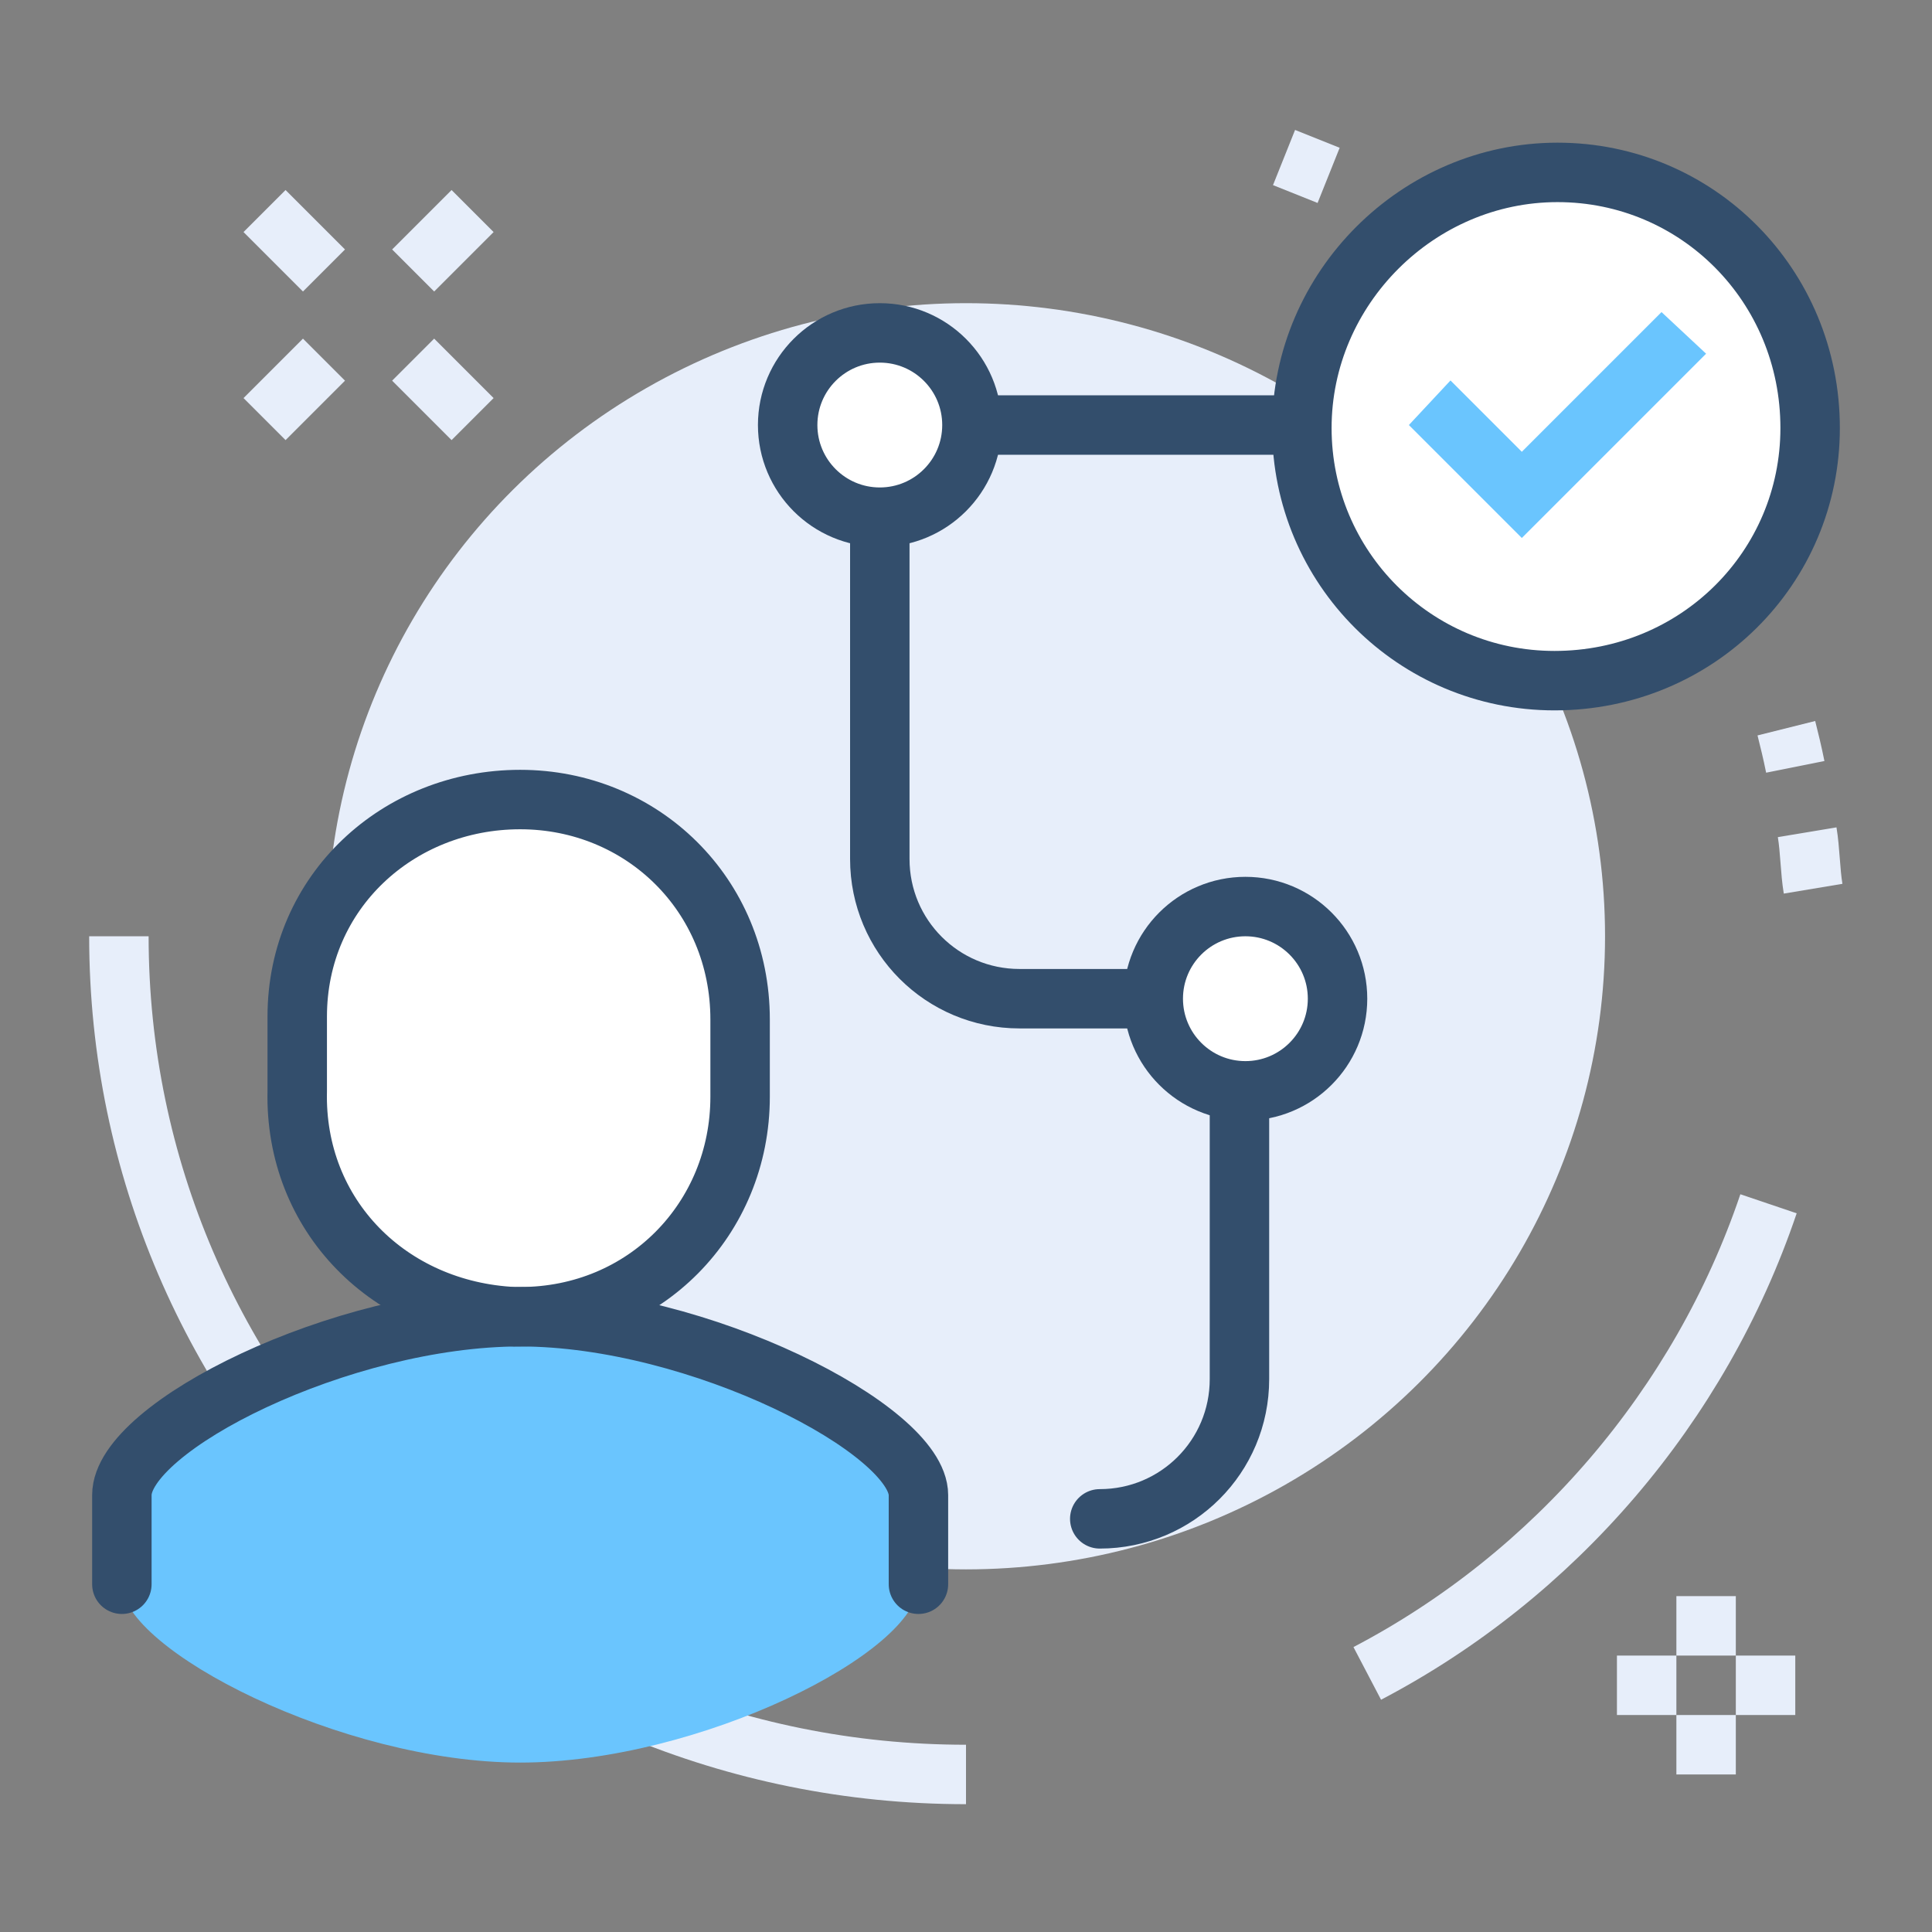
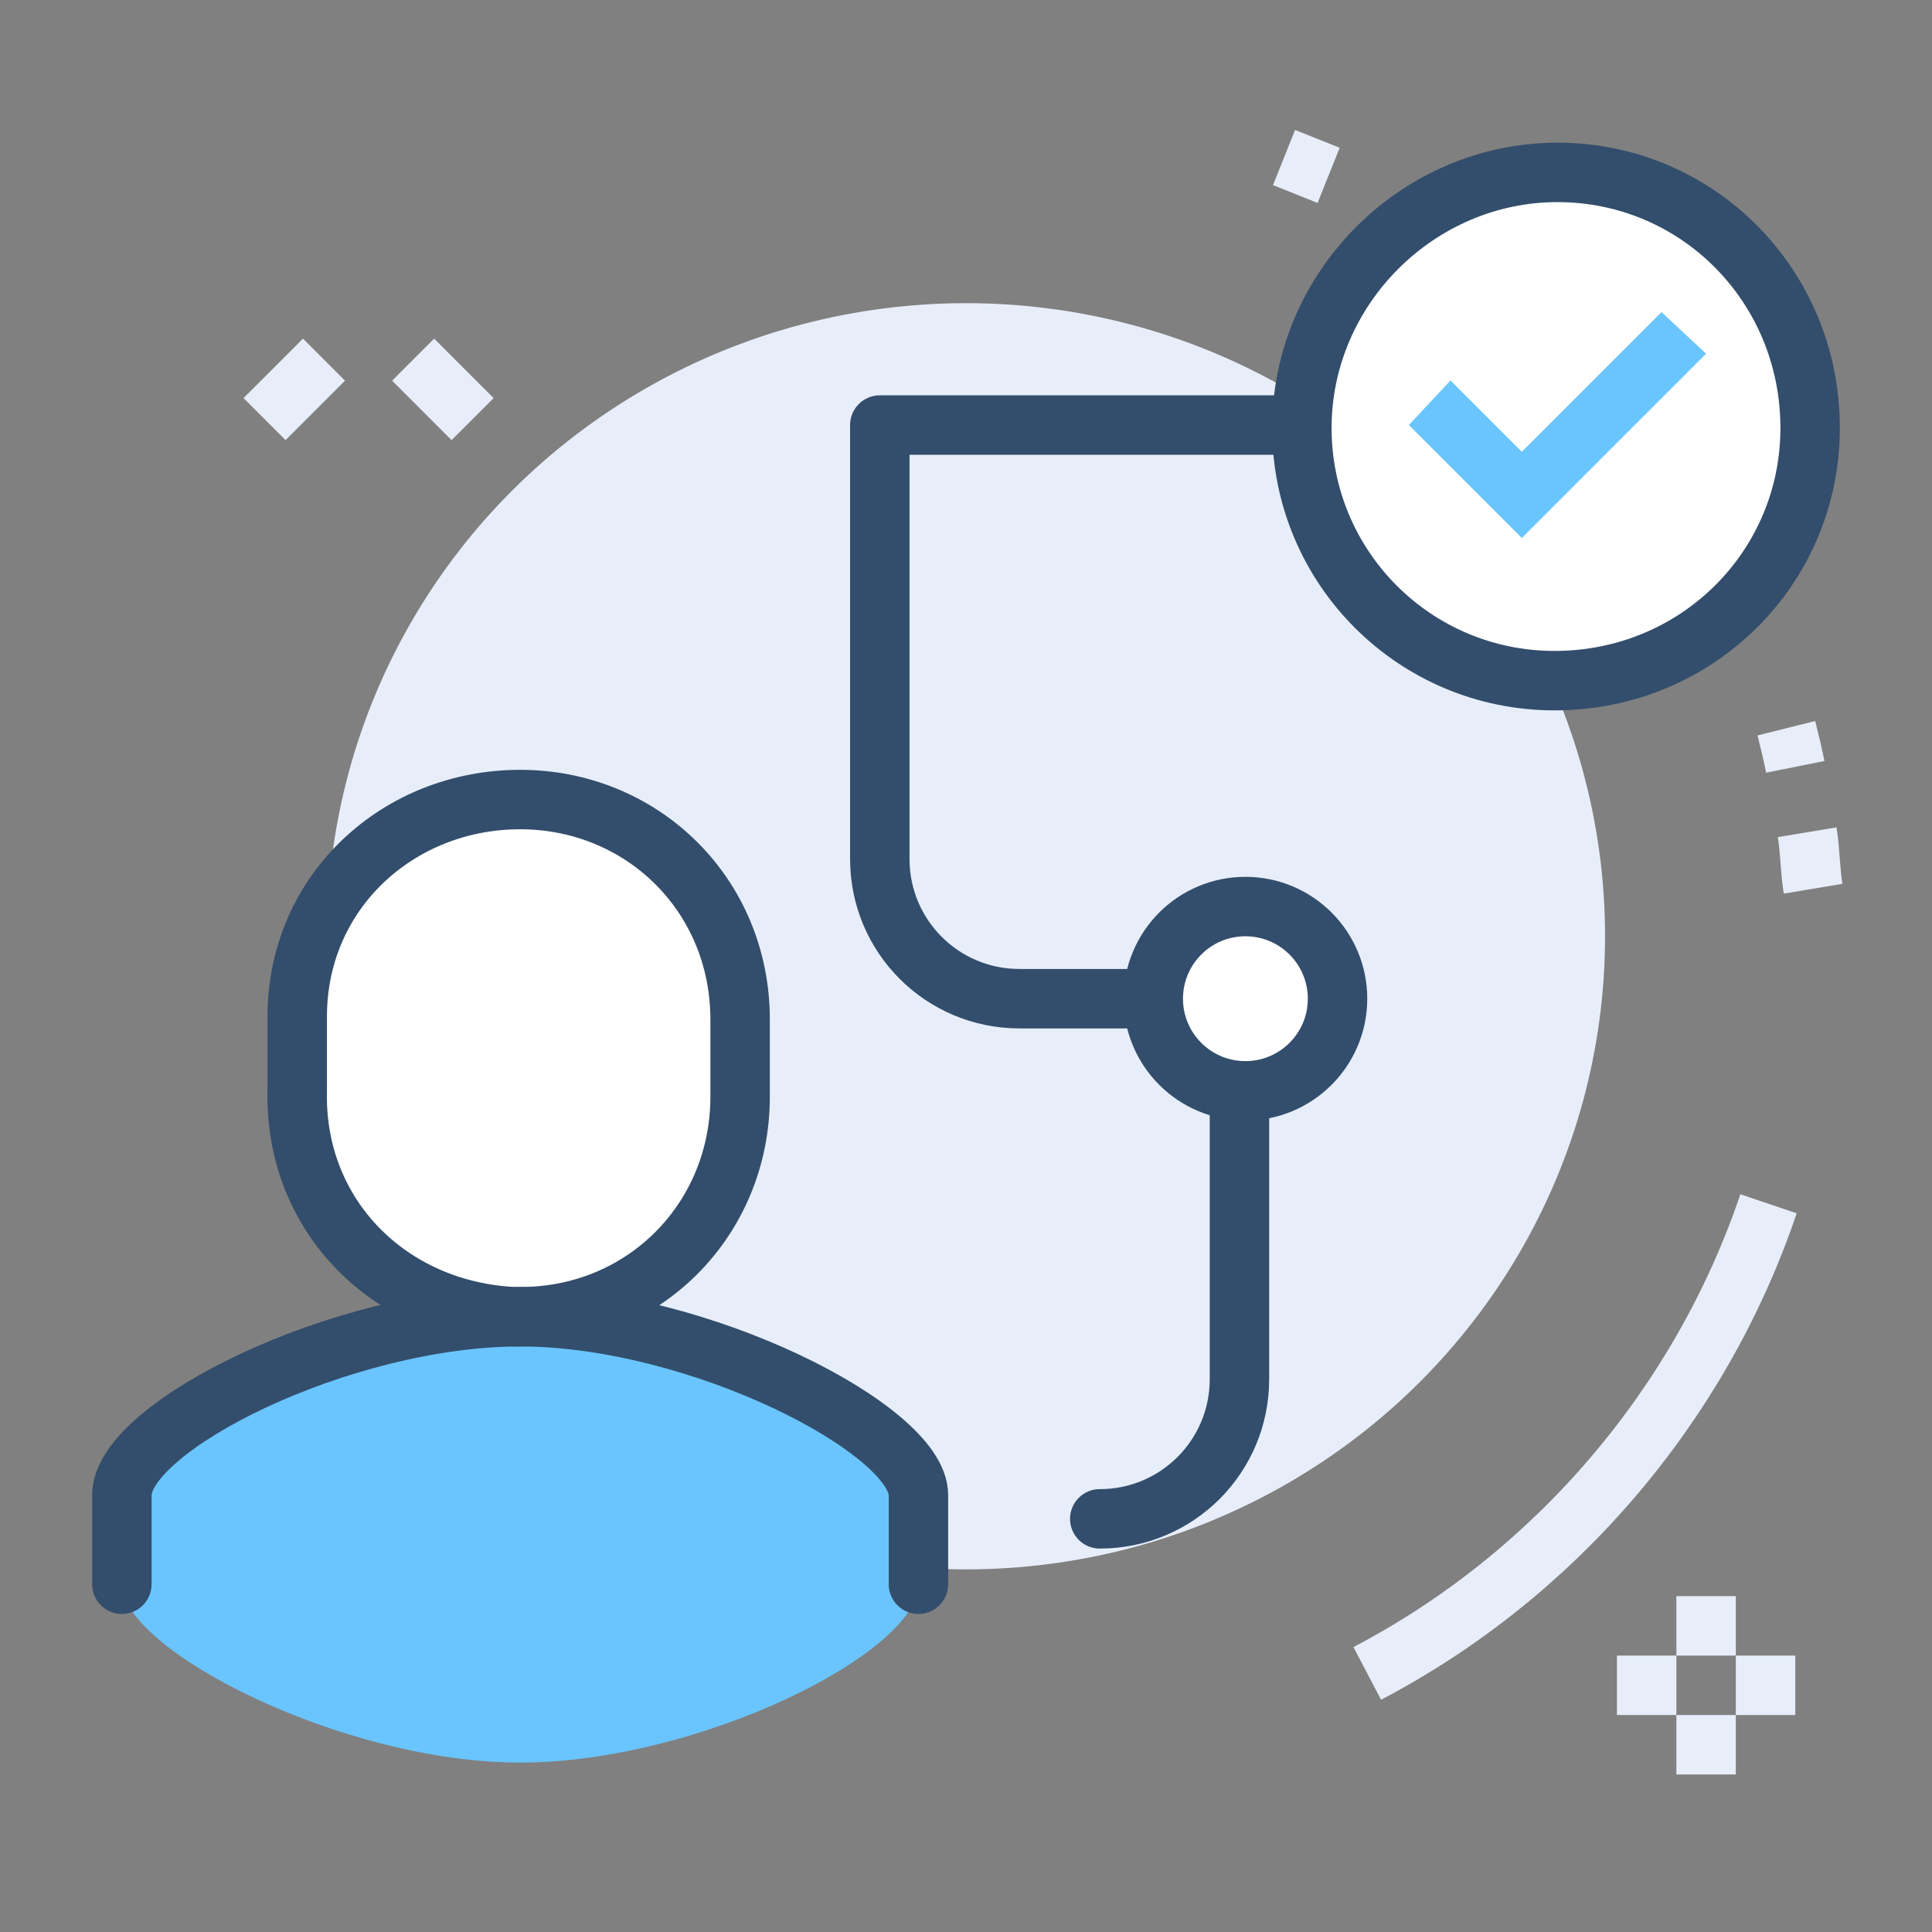
<svg xmlns="http://www.w3.org/2000/svg" version="1.0" id="Layer_1" x="0px" y="0px" viewBox="0 0 65 65" style="enable-background:new 0 0 65 65;" xml:space="preserve">
  <rect x="0" y="0" width="65" height="65" fill="#808080" stroke="none" />
  <style type="text/css">
	.st0{fill:none;stroke:#E7EEFA;stroke-width:2;stroke-miterlimit:10;}
	.st1{fill:#E7EEFA;}
	.st2{fill:#E7EEFA;stroke:#334E6C;stroke-width:2;stroke-miterlimit:10;}
	.st3{fill:none;stroke:#334E6C;stroke-width:2;stroke-miterlimit:10;}
	.st4{fill:#FFFFFF;}
	.st5{fill:none;stroke:#334E6C;stroke-width:2;stroke-linecap:round;stroke-linejoin:round;stroke-miterlimit:10;}
	.st6{fill:#6AC5FE;}
	.st7{fill:#FFFFFF;stroke:#334E6C;stroke-width:2;stroke-miterlimit:10;}
	.st8{fill:#6AC5FE;stroke:#334E6C;stroke-width:2;stroke-miterlimit:10;}
	.st9{fill:#E7EEFA;stroke:#334E6C;stroke-width:2;stroke-linecap:round;stroke-linejoin:round;stroke-miterlimit:10;}
	.st10{fill:none;stroke:#334E6C;stroke-width:2;stroke-linejoin:round;stroke-miterlimit:10;}
	.st11{fill:none;stroke:#334E6C;stroke-width:2;stroke-linecap:round;stroke-linejoin:round;}
	.st12{fill:#334E6C;}
	.st13{fill:#6AC5FE;stroke:#334E6C;stroke-width:2;stroke-miterlimit:10;}
	.st14{fill:none;stroke:#334E6C;stroke-width:2;stroke-linecap:round;stroke-miterlimit:10;}
</style>
  <g id="Layer_2_00000003783188921747967340000012313325241958775694_">
    <g id="icons_00000049932051920688556630000008812596132575132349_">
-       <path class="st0" d="M32.5,59.7C16.8,59.7,4,47.1,4,31.5" />
      <path class="st0" d="M59.5,40.5C57.2,47.3,52.3,53,46,56.3" />
      <path class="st0" d="M60.8,28c0.1,0.6,0.1,1.3,0.2,1.9" />
      <path class="st0" d="M60.1,24.5c0.1,0.4,0.2,0.8,0.3,1.3" />
      <path class="st0" d="M43.2,5.3c0.5,0.2,1,0.4,1.5,0.6" />
      <ellipse class="st1" cx="32.5" cy="31.5" rx="21.5" ry="21.3" />
    </g>
    <g>
-       <line class="st0" x1="10.9" y1="9.1" x2="8.9" y2="7.1" />
      <line class="st0" x1="15.9" y1="14.1" x2="13.9" y2="12.1" />
-       <line class="st0" x1="13.9" y1="9.1" x2="15.9" y2="7.1" />
      <line class="st0" x1="8.9" y1="14.1" x2="10.9" y2="12.1" />
    </g>
    <g>
      <line class="st0" x1="57.4" y1="59.7" x2="57.4" y2="57.7" />
      <line class="st0" x1="57.4" y1="55.7" x2="57.4" y2="53.7" />
      <line class="st0" x1="56.4" y1="56.7" x2="54.4" y2="56.7" />
      <line class="st0" x1="60.4" y1="56.7" x2="58.4" y2="56.7" />
    </g>
  </g>
  <g>
    <g>
      <path class="st6" d="M17.5,44.3c-6,0-13.4,3.7-13.4,6v3c0,2.2,7.4,6,13.4,6s13.4-3.7,13.4-6v-3C30.9,48.1,23.4,44.3,17.5,44.3z" />
      <path class="st7" d="M17.5,44.3c4.2,0,7.4-3.3,7.4-7.4v-0.1v-2.5c0-4.2-3.3-7.4-7.4-7.4S10,30,10,34.2v2.5    c-0.1,4.2,3.1,7.4,7.3,7.6C17.5,44.3,17.5,44.3,17.5,44.3z" />
      <path class="st11" d="M30.9,53.3v-3c0-2.2-7.4-6-13.4-6s-13.4,3.7-13.4,6v3" />
    </g>
    <path class="st5" d="M37,51.1L37,51.1c2.6,0,4.7-2.1,4.7-4.7V33.6h-7.4c-2.6,0-4.7-2.1-4.7-4.7V14.3h22.7v3.1" />
-     <circle class="st7" cx="29.6" cy="14.3" r="3.1" />
    <circle class="st7" cx="41.9" cy="33.6" r="3.1" />
    <g>
      <path class="st7" d="M52.4,5.8c4.7,0,8.5,3.8,8.5,8.6c0,4.7-3.8,8.5-8.6,8.5c-4.7,0-8.5-3.8-8.5-8.5S47.7,5.8,52.4,5.8    C52.4,5.8,52.4,5.8,52.4,5.8z" />
      <polygon class="st6" points="47.4,14.3 51.2,18.1 57.4,11.9 55.9,10.5 51.2,15.2 48.8,12.8   " />
    </g>
  </g>
</svg>